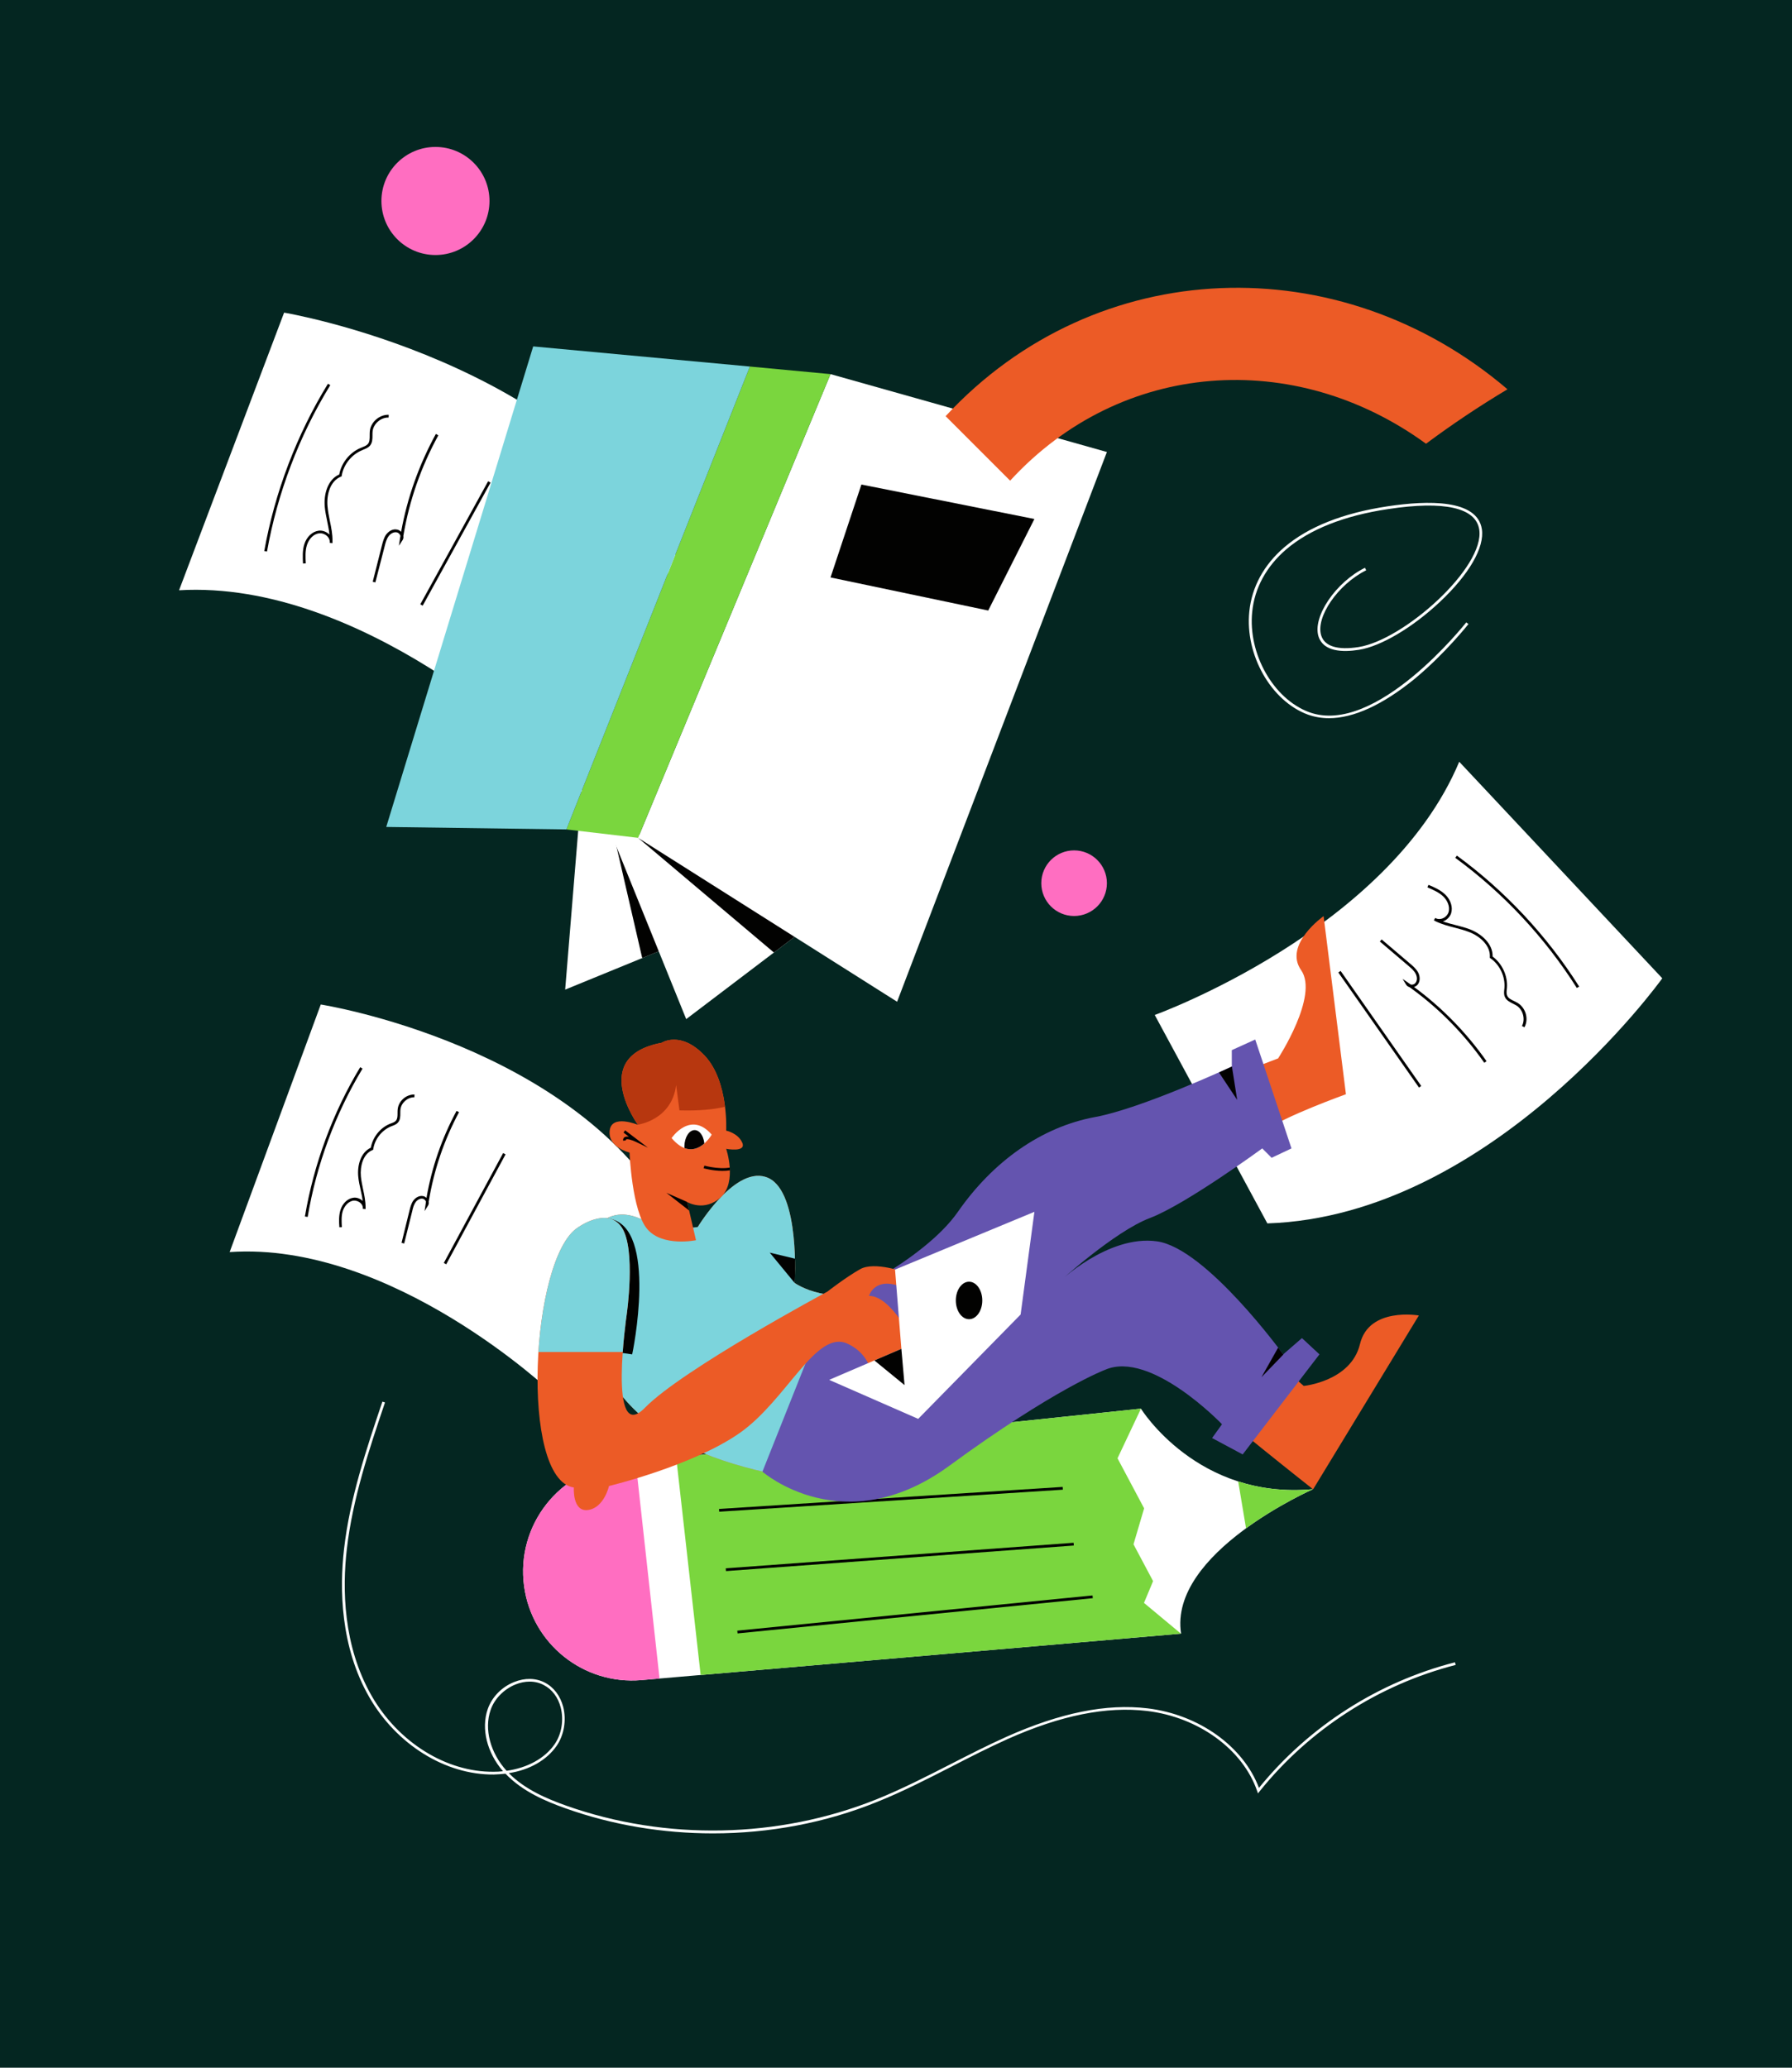
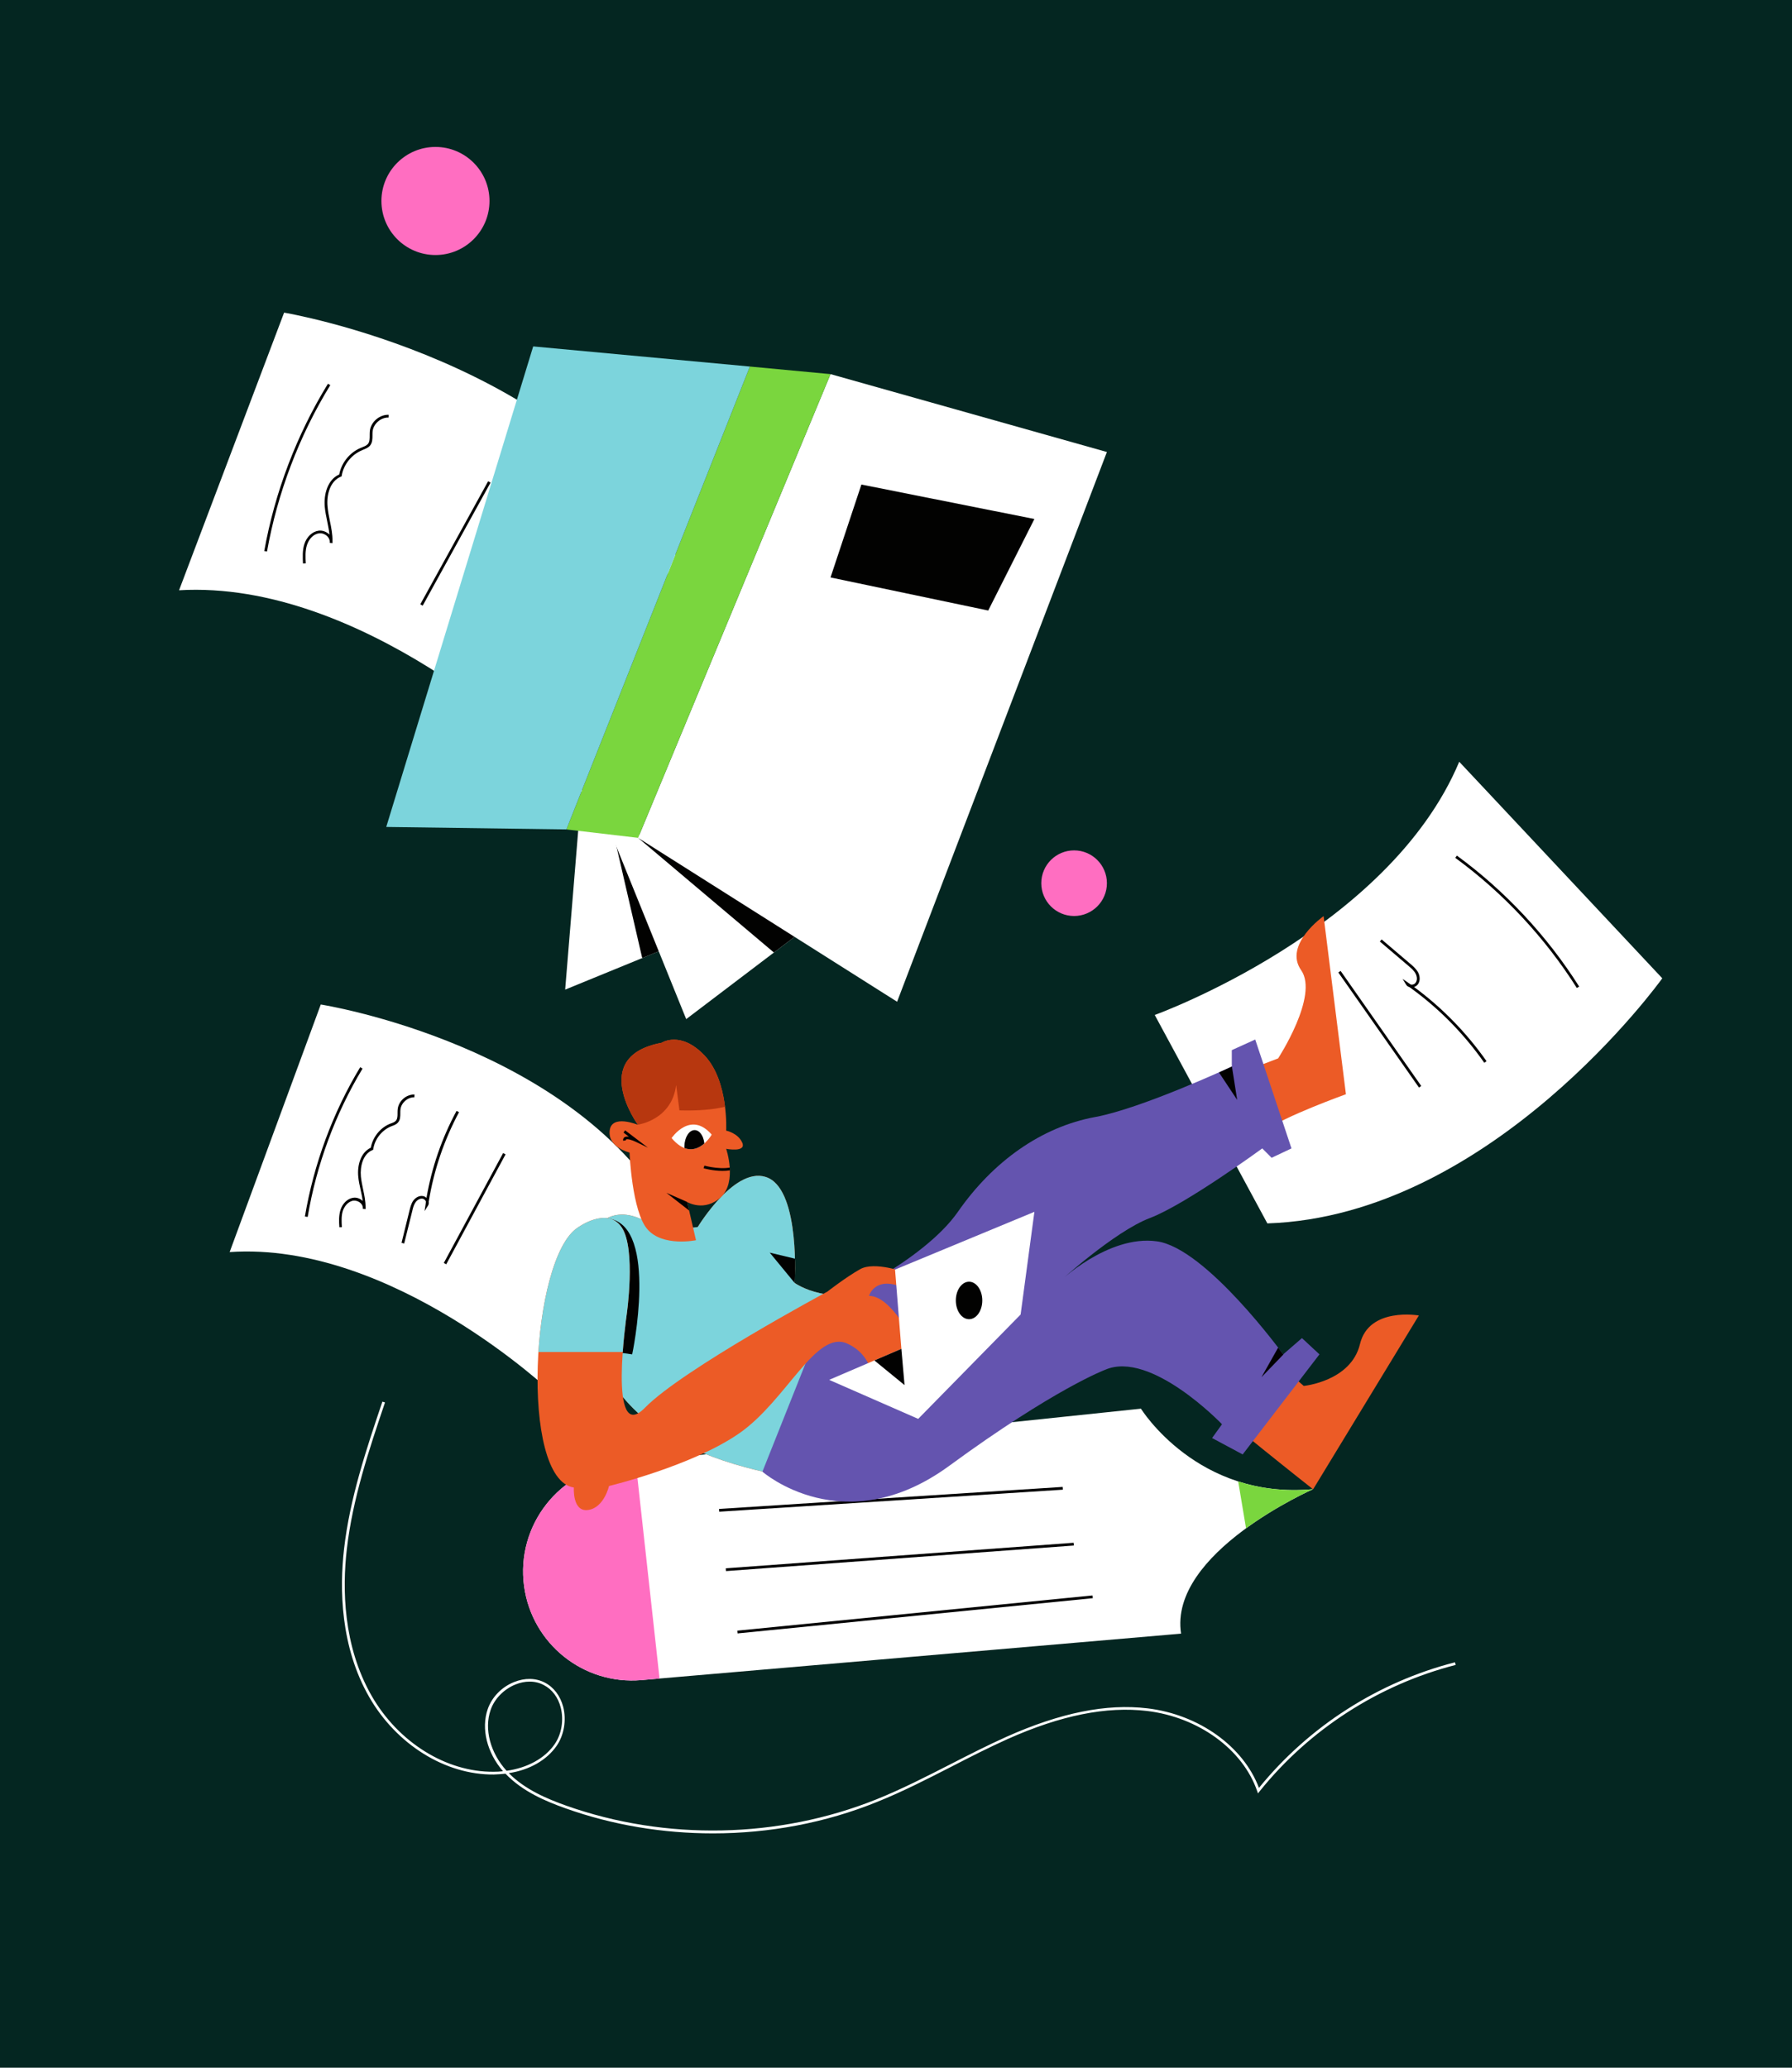
<svg xmlns="http://www.w3.org/2000/svg" xmlns:xlink="http://www.w3.org/1999/xlink" version="1.1" id="Layer_1" x="0px" y="0px" viewBox="0 0 1300 1500" style="enable-background:new 0 0 1300 1500;" xml:space="preserve">
  <style type="text/css">
	.st0{fill:#042621;}
	.st1{clip-path:url(#SVGID_00000052821950359531255970000013306844277233279890_);}
	.st2{fill:#020201;}
	.st3{clip-path:url(#SVGID_00000150084292686454122060000009522664393266566566_);}
	.st4{clip-path:url(#SVGID_00000058557710785000052570000013694476989508143272_);}
	.st5{clip-path:url(#SVGID_00000112594073612810476800000004910959640284993692_);}
	.st6{clip-path:url(#SVGID_00000111191393554493414420000013000725622891926442_);}
	.st7{fill:#FFFFFF;}
	.st8{fill:#7AD63E;}
	.st9{fill:#7CD4DC;}
	.st10{clip-path:url(#SVGID_00000165192220962370526740000015718224858642907030_);}
	.st11{fill:#FF6EC1;}
	.st12{clip-path:url(#SVGID_00000146468679098786215020000005956952206235860868_);}
	.st13{clip-path:url(#SVGID_00000088819236258343692190000003484345499801533330_);}
	.st14{fill:#B7370F;}
	.st15{fill:#FEFEFE;}
	.st16{clip-path:url(#SVGID_00000074422366092903767870000009380023075357859255_);}
	.st17{clip-path:url(#SVGID_00000165940487603016448840000003869703933836580494_);}
	.st18{clip-path:url(#SVGID_00000129185671221172954740000012714379136054361984_);}
	.st19{clip-path:url(#SVGID_00000104684719796184612570000013925677597182427038_);}
	.st20{fill:#EC5B26;}
</style>
  <rect class="st0" width="1300" height="1500" />
  <g>
    <defs>
      <polygon id="SVGID_1_" points="410,717.9 421.9,572.7 449.1,598.5 492.8,684   " />
    </defs>
    <use xlink:href="#SVGID_1_" style="overflow:visible;fill:#FFFFFF;" />
    <clipPath id="SVGID_00000047060086558927831180000005327825704814468270_">
      <use xlink:href="#SVGID_1_" style="overflow:visible;" />
    </clipPath>
    <g style="clip-path:url(#SVGID_00000047060086558927831180000005327825704814468270_);">
      <polyline class="st2" points="442.1,591.9 467.8,703.3 482.2,700.8 442.1,591.9   " />
    </g>
  </g>
  <g>
    <defs>
      <polygon id="SVGID_00000047034407429593742770000014622410123847990921_" points="497.8,739.3 442.1,601.7 479.1,607.8     591.6,668.1   " />
    </defs>
    <use xlink:href="#SVGID_00000047034407429593742770000014622410123847990921_" style="overflow:visible;fill:#FFFFFF;" />
    <clipPath id="SVGID_00000135670422015024179670000001406241795673168573_">
      <use xlink:href="#SVGID_00000047034407429593742770000014622410123847990921_" style="overflow:visible;" />
    </clipPath>
    <g style="clip-path:url(#SVGID_00000135670422015024179670000001406241795673168573_);">
      <polyline class="st2" points="462.9,607.8 575.3,702.7 601.5,679.6 462.9,607.8   " />
    </g>
  </g>
  <g>
    <defs>
      <path id="SVGID_00000093163713576853625830000018119372311346882239_" d="M392.1,545.7c0,0-129.5-125.3-262.2-117.5l76.2-201.4    c0,0,209.1,34.8,285.8,178.9L392.1,545.7z" />
    </defs>
    <use xlink:href="#SVGID_00000093163713576853625830000018119372311346882239_" style="overflow:visible;fill:#FFFFFF;" />
    <clipPath id="SVGID_00000020388654122289222380000002026054674096729234_">
      <use xlink:href="#SVGID_00000093163713576853625830000018119372311346882239_" style="overflow:visible;" />
    </clipPath>
    <g style="clip-path:url(#SVGID_00000020388654122289222380000002026054674096729234_);">
      <path d="M193.7,400.1l-2-0.3c7.6-42.6,23.6-84.6,46.2-121.4l1.7,1C217.1,316,201.2,357.8,193.7,400.1z" />
    </g>
    <g style="clip-path:url(#SVGID_00000020388654122289222380000002026054674096729234_);">
      <path d="M219.8,408.8c-0.2-4.4-0.5-9.5,1-14.1c1.7-5.3,5.8-9.1,10.3-9.7c2.7-0.4,5.7,0.7,7.8,2.7c0,0,0.1,0.1,0.1,0.1    c-0.3-3.2-1-6.4-1.6-9.5c-0.7-3.5-1.5-7.1-1.8-10.7c-0.8-9.1,2.1-19.7,10.5-23.4c1.6-8.6,7.8-16.2,15.9-19.4    c0.3-0.1,0.6-0.2,0.9-0.4c1.6-0.6,3-1.2,4-2.3c1.3-1.6,1.3-3.8,1.3-6.2c0-1,0-2.1,0.1-3.2c0.7-6.6,7-12,13.7-11.8l-0.1,2    c-5.6-0.2-11,4.5-11.6,10c-0.1,0.9-0.1,1.9-0.1,2.9c0,2.6,0,5.3-1.8,7.5c-1.3,1.5-3.1,2.2-4.8,2.9c-0.3,0.1-0.6,0.2-0.9,0.4    c-7.6,3.1-13.4,10.3-14.8,18.4l-0.1,0.6l-0.5,0.2c-7.8,3.1-10.5,13.1-9.7,21.6c0.3,3.5,1,7.1,1.7,10.5c1,4.8,2,9.7,1.9,14.7    c0,0.5,0,0.9,0,1.4l-2-0.2c0-0.4,0-0.8,0-1.2c-0.1-1.2-0.7-2.4-1.7-3.5c-1.6-1.6-4-2.5-6.1-2.2c-3.8,0.5-7.2,3.8-8.7,8.4    c-1.4,4.3-1.1,8.9-0.9,13.4L219.8,408.8z" />
    </g>
    <g style="clip-path:url(#SVGID_00000020388654122289222380000002026054674096729234_);">
-       <path d="M272.3,422.5l-1.9-0.5l6.7-26.5c0.7-2.6,1.4-5.5,3.1-7.8c1.7-2.3,4.8-4.3,8-3.5c1,0.2,2,0.8,2.8,1.6    c4.5-24.9,13-48.7,25.2-71l1.8,1c-12.5,22.8-21.1,47.3-25.4,73c0.2,1.1,0,2.2-0.6,3.1l-2.6,4l0.7-4.7c0.1-0.8,0.3-1.6,0.4-2.4    c0-0.2-0.1-0.3-0.1-0.4c-0.5-1.1-1.5-2-2.5-2.2c-2.3-0.5-4.7,1-6,2.8c-1.5,2.1-2.2,4.6-2.8,7.1L272.3,422.5z" />
-     </g>
+       </g>
    <g style="clip-path:url(#SVGID_00000020388654122289222380000002026054674096729234_);">
      <rect x="279.3" y="393.4" transform="matrix(0.483 -0.876 0.876 0.483 -174.625 493.049)" width="101.9" height="2" />
    </g>
  </g>
  <g>
    <defs>
      <path id="SVGID_00000079461878109005100320000016508876628986762645_" d="M837.7,736.3c0,0,169.5-61.1,220.9-183.7l147.3,157.1    c0,0-123.3,172.4-286.5,177.8L837.7,736.3z" />
    </defs>
    <use xlink:href="#SVGID_00000079461878109005100320000016508876628986762645_" style="overflow:visible;fill:#FFFFFF;" />
    <clipPath id="SVGID_00000155145722947041285080000006250062199322869639_">
      <use xlink:href="#SVGID_00000079461878109005100320000016508876628986762645_" style="overflow:visible;" />
    </clipPath>
    <g style="clip-path:url(#SVGID_00000155145722947041285080000006250062199322869639_);">
      <path d="M1143.9,716.7c-23-36.4-53.4-69-88.2-94.4l1.2-1.6c34.9,25.5,65.6,58.4,88.7,95L1143.9,716.7z" />
    </g>
    <g style="clip-path:url(#SVGID_00000155145722947041285080000006250062199322869639_);">
-       <path d="M1105.9,745.2l-1.8-0.9c2.6-4.9,0.8-11.8-3.9-14.8c-0.8-0.5-1.7-0.9-2.6-1.4c-2.4-1.2-4.8-2.4-5.9-4.9    c-0.8-1.8-0.6-3.7-0.4-5.6c0-0.3,0.1-0.6,0.1-1c0.6-8.2-3.3-16.6-10.1-21.4l-0.5-0.3l0-0.6c0.6-8.3-7.2-15.2-15.1-18.2    c-3.3-1.3-6.8-2.2-10.2-3.1c-4.7-1.2-9.6-2.5-14.1-4.7c-0.4-0.2-0.8-0.4-1.2-0.7l1-1.7c0.3,0.2,0.7,0.4,1,0.5    c1.2,0.4,2.5,0.4,3.9,0c2.2-0.7,4-2.5,4.7-4.5c1.4-4.4-1.1-9-3.7-11.5c-3.2-3.1-7.5-4.9-11.6-6.7l0.8-1.8    c4.1,1.7,8.7,3.7,12.2,7.1c4,3.9,5.6,9.2,4.2,13.6c-0.9,2.6-3.1,4.9-5.9,5.8c0,0-0.1,0-0.1,0c3,1.1,6.2,1.9,9.3,2.7    c3.5,0.9,7,1.8,10.4,3.1c8.5,3.3,16.7,10.6,16.4,19.7c7,5.2,11.1,14.1,10.4,22.8c0,0.3-0.1,0.7-0.1,1c-0.2,1.7-0.3,3.2,0.3,4.6    c0.8,1.9,2.8,2.9,5,3.9c0.9,0.5,1.9,0.9,2.8,1.5C1107,731.4,1109.1,739.4,1105.9,745.2z" />
-     </g>
+       </g>
    <g style="clip-path:url(#SVGID_00000155145722947041285080000006250062199322869639_);">
      <path d="M1076.8,771c-15-21.3-33.2-39.8-54.3-54.9c-1.1-0.3-2-1-2.5-1.9l-2.5-4.1l3.9,2.7c0.7,0.5,1.3,0.9,2,1.4    c0.2,0,0.3,0,0.4,0.1c1.2,0.1,2.5-0.4,3.1-1.3c1.5-1.9,1.1-4.6,0.1-6.6c-1.2-2.3-3.2-4-5.2-5.7l-20.8-17.7l1.3-1.5l20.8,17.7    c2,1.7,4.3,3.7,5.7,6.3c1.3,2.5,1.7,6.2-0.3,8.7c-0.7,0.8-1.6,1.5-2.7,1.8c20.4,15,38,33.1,52.6,53.8L1076.8,771z" />
    </g>
    <g style="clip-path:url(#SVGID_00000155145722947041285080000006250062199322869639_);">
      <rect x="999.8" y="696.4" transform="matrix(0.819 -0.574 0.574 0.819 -247.667 709.019)" width="2" height="101.9" />
    </g>
  </g>
  <g>
    <defs>
      <path id="SVGID_00000135686746487079362420000011492626264824830114_" d="M400.6,1010.5c0,0-116.1-110.3-234-102.2l66.1-179.6    c0,0,186.1,29.2,255.4,156.6L400.6,1010.5z" />
    </defs>
    <use xlink:href="#SVGID_00000135686746487079362420000011492626264824830114_" style="overflow:visible;fill:#FFFFFF;" />
    <clipPath id="SVGID_00000065039076819543584410000001455045878425142969_">
      <use xlink:href="#SVGID_00000135686746487079362420000011492626264824830114_" style="overflow:visible;" />
    </clipPath>
    <g style="clip-path:url(#SVGID_00000065039076819543584410000001455045878425142969_);">
      <path d="M223.2,882.8l-2-0.3c6.4-37.9,20.2-75.4,40.1-108.3l1.7,1C243.3,807.9,229.5,845.1,223.2,882.8z" />
    </g>
    <g style="clip-path:url(#SVGID_00000065039076819543584410000001455045878425142969_);">
      <path d="M246.2,890.3c-0.3-4-0.5-8.4,0.8-12.6c1.5-4.7,5.1-8.2,9.2-8.8c2.4-0.4,5,0.5,6.9,2.3c-0.3-2.7-0.9-5.5-1.5-8.1    c-0.7-3.1-1.4-6.3-1.7-9.5c-0.8-8.1,1.7-17.6,9.1-21c1.4-7.7,6.8-14.5,14-17.4c0.3-0.1,0.6-0.2,0.8-0.3c1.4-0.5,2.7-1,3.5-2    c1.1-1.4,1.1-3.3,1.1-5.4c0-0.9,0-1.9,0.1-2.8c0.6-5.9,6-10.7,11.9-10.7c0.1,0,0.2,0,0.3,0l-0.1,2c-0.1,0-0.2,0-0.2,0    c-4.8,0-9.4,4.1-9.9,8.9c-0.1,0.8-0.1,1.7-0.1,2.6c0,2.4,0,4.8-1.6,6.7c-1.1,1.4-2.7,2-4.3,2.6c-0.3,0.1-0.5,0.2-0.8,0.3    c-6.7,2.8-11.8,9.2-12.9,16.4l-0.1,0.6l-0.5,0.2c-6.8,2.8-9.1,11.7-8.4,19.2c0.3,3.1,1,6.3,1.6,9.3c0.9,4.2,1.8,8.6,1.8,13.1    c0,0.4,0,0.8,0,1.2l-2-0.2c0-0.3,0-0.7,0-1c-0.1-1.1-0.6-2.1-1.5-3c-1.4-1.4-3.5-2.1-5.4-1.9c-4,0.6-6.6,4.4-7.6,7.4    c-1.2,3.8-0.9,7.9-0.7,11.8L246.2,890.3z" />
    </g>
    <g style="clip-path:url(#SVGID_00000065039076819543584410000001455045878425142969_);">
      <path d="M293.2,902.1l-1.9-0.5l5.8-23.6c0.6-2.3,1.2-4.9,2.7-7c1.5-2.1,4.3-3.9,7.2-3.3c0.9,0.2,1.7,0.6,2.4,1.3    c3.8-22.1,11.1-43.3,21.8-63.1l1.8,0.9c-10.9,20.4-18.3,42.2-22,65c0.2,1,0,2-0.5,2.8l-2.5,4l0.7-4.7c0.1-0.7,0.2-1.4,0.3-2.1    c0-0.1-0.1-0.2-0.1-0.3c-0.4-1-1.3-1.7-2.2-1.9c-2-0.4-4,0.9-5.2,2.5c-1.3,1.8-1.9,4.1-2.4,6.3L293.2,902.1z" />
    </g>
    <g style="clip-path:url(#SVGID_00000065039076819543584410000001455045878425142969_);">
      <rect x="299.1" y="875.6" transform="matrix(0.475 -0.88 0.88 0.475 -590.645 763.506)" width="90.6" height="2" />
    </g>
  </g>
  <g>
    <polygon class="st7" points="602.5,271.4 462.9,607.8 650.8,726.7 803,327.9  " />
  </g>
  <g>
    <polygon class="st8" points="410.9,601.7 462.9,607.8 602.5,271.4 544,265.9  " />
  </g>
  <g>
    <polygon class="st9" points="386.8,251.3 544,265.9 410.9,601.7 280.2,599.9  " />
  </g>
  <g>
    <defs>
      <path id="SVGID_00000008831526760189675450000002914093384232312994_" d="M827.7,1021.9c0,0,41,66.3,124.9,58.4    c0,0-104.9,46-95.8,104.8l-391.5,33.7c-42,3.6-79.4-26.3-85.1-68.1l0,0c-6-44.2,25.7-84.6,70-89.2L827.7,1021.9z" />
    </defs>
    <use xlink:href="#SVGID_00000008831526760189675450000002914093384232312994_" style="overflow:visible;fill:#FFFFFF;" />
    <clipPath id="SVGID_00000101817495097720990790000003918928646789644218_">
      <use xlink:href="#SVGID_00000008831526760189675450000002914093384232312994_" style="overflow:visible;" />
    </clipPath>
    <g style="clip-path:url(#SVGID_00000101817495097720990790000003918928646789644218_);">
      <rect x="907.3" y="1036.3" transform="matrix(0.165 0.986 -0.986 0.165 1865.073 -30.467)" class="st8" width="86.5" height="100" />
    </g>
    <g style="clip-path:url(#SVGID_00000101817495097720990790000003918928646789644218_);">
-       <polygon class="st8" points="820.1,994.2 827.7,1021.9 810.7,1057.9 830,1094.2 822.3,1120.3 836.5,1147 829.9,1162.8     856.8,1185.2 510.9,1238.4 485.9,1015.9   " />
-     </g>
+       </g>
    <g style="clip-path:url(#SVGID_00000101817495097720990790000003918928646789644218_);">
      <polygon class="st11" points="459.6,1046.5 481.3,1243.4 366.7,1258.7 336.9,1035.1   " />
    </g>
    <g style="clip-path:url(#SVGID_00000101817495097720990790000003918928646789644218_);">
      <rect x="521.4" y="1086.6" transform="matrix(0.998 -6.395880e-02 6.395880e-02 0.998 -68.241 43.565)" width="249.8" height="2" />
    </g>
    <g style="clip-path:url(#SVGID_00000101817495097720990790000003918928646789644218_);">
      <rect x="526.4" y="1128.8" transform="matrix(0.997 -7.326000e-02 7.326000e-02 0.997 -81.016 50.871)" width="253.1" height="2" />
    </g>
    <g style="clip-path:url(#SVGID_00000101817495097720990790000003918928646789644218_);">
      <rect x="534.4" y="1170.3" transform="matrix(0.995 -9.863347e-02 9.863347e-02 0.995 -112.294 71.2)" width="259" height="2" />
    </g>
  </g>
  <g>
    <defs>
      <path id="SVGID_00000080919887794026206950000016726814164488421294_" d="M576.5,930.7c0,0,26.9,19.4,64.7,0.8    c37.8-18.6,120.8-109.9,165.4-122c44.5-12.1,120.6-41.7,120.6-41.7s29.7-45.5,16.7-64c-13-18.6,16.3-39.2,16.3-39.2l16.2,129.2    c0,0-46.4,16.7-57.5,26c-11.1,9.3-42.7,47.3-84.4,50.1c-41.7,2.8-66.8,60.9-66.8,60.9s58.4-42.3,80.7-16.3    c22.3,26,97.4,90.9,97.4,90.9s34.3-3.3,40.8-30.4c6.5-27.1,42.7-20.7,42.7-20.7l-76.7,126.1c0,0-67.1-52.8-91.2-75.1    s-77-22.3-111.3,3.7c-34.3,26-78.9,77-162.3,64.9c-83.5-12.1-181.8-46.4-159.6-177.2c0,0,10.2-23.3,35.3-13    c25,10.3,42.7,6.4,42.7,6.4s28-46.3,51.3-35.5C580.6,865.4,576.5,930.7,576.5,930.7z" />
    </defs>
    <use xlink:href="#SVGID_00000080919887794026206950000016726814164488421294_" style="overflow:visible;fill:#EC5B26;" />
    <clipPath id="SVGID_00000092456446535800841080000004440508762753308548_">
      <use xlink:href="#SVGID_00000080919887794026206950000016726814164488421294_" style="overflow:visible;" />
    </clipPath>
    <g style="clip-path:url(#SVGID_00000092456446535800841080000004440508762753308548_);">
      <path class="st9" d="M548,1078.6l84.1-171.9c0,0-69.6-96.4-93.4-83.4c-23.8,12.9-107.4,40.9-136.6,50.2    C372.9,882.8,406.7,1073.5,548,1078.6z" />
    </g>
    <g style="clip-path:url(#SVGID_00000092456446535800841080000004440508762753308548_);">
      <polyline class="st2" points="576.5,930.7 558.4,908.7 583,914.6 576.5,930.7   " />
    </g>
  </g>
  <g>
    <defs>
      <path id="SVGID_00000000221675784159021930000006606239995479367072_" d="M479.9,756.5c0,0,13.9-9.2,31.4,9.4    c17.4,18.6,15.5,54.3,15.5,54.3s8.5,1.7,11.6,8.6c3.4,7.5-11.6,4.6-11.6,4.6s8.1,23.9-3.8,35s-24.5,3.6-24.5,3.6l6.4,27.7    c0,0-23.9,5-35.2-7.9s-13-55.7-13-55.7s-15.8-3.7-14.4-15.9c1.3-12.2,20.5-4.2,20.5-4.2S426.8,766.4,479.9,756.5z" />
    </defs>
    <use xlink:href="#SVGID_00000000221675784159021930000006606239995479367072_" style="overflow:visible;fill:#EC5B26;" />
    <clipPath id="SVGID_00000016046993491774274480000014127401380420485810_">
      <use xlink:href="#SVGID_00000000221675784159021930000006606239995479367072_" style="overflow:visible;" />
    </clipPath>
    <g style="clip-path:url(#SVGID_00000016046993491774274480000014127401380420485810_);">
      <path class="st14" d="M462.7,815.9c0,0,24.7-3.3,27.8-28.8l2.4,18.4c0,0,46,2.1,46-13c0-34.7-56.3-50.8-71.7-44.8    C451.8,753.7,434.8,783.8,462.7,815.9" />
    </g>
    <g style="clip-path:url(#SVGID_00000016046993491774274480000014127401380420485810_);">
      <polyline class="st2" points="498.4,871.9 483.4,865.3 502.3,880 498.4,871.9   " />
    </g>
    <g style="clip-path:url(#SVGID_00000016046993491774274480000014127401380420485810_);">
      <g>
        <g id="SVGID_00000153706200252879598210000002583228740909953453_">
          <path class="st15" d="M487.2,825.6c0,0,13.7-20.3,29.1-2.5C516.3,823.1,503.8,845.2,487.2,825.6z" />
        </g>
      </g>
      <g>
        <defs>
          <path id="SVGID_00000052791997584351063170000012521047871746492044_" d="M487.2,825.6c0,0,13.7-20.3,29.1-2.5      C516.3,823.1,503.8,845.2,487.2,825.6z" />
        </defs>
        <clipPath id="SVGID_00000119802585998689881320000018107475709841761166_">
          <use xlink:href="#SVGID_00000052791997584351063170000012521047871746492044_" style="overflow:visible;" />
        </clipPath>
        <g style="clip-path:url(#SVGID_00000119802585998689881320000018107475709841761166_);">
          <g>
            <ellipse transform="matrix(1.653922e-02 -1 1 1.653922e-02 -336.349 1321.66)" class="st2" cx="503.7" cy="831.8" rx="11.9" ry="7.3" />
          </g>
        </g>
      </g>
    </g>
    <g style="clip-path:url(#SVGID_00000016046993491774274480000014127401380420485810_);">
      <path class="st2" d="M524.1,849.4c-7,0-13.3-1.8-13.7-1.9l0.6-1.9c0.1,0,14.2,4,22.9,0.1l0.8,1.8    C531.5,849,527.7,849.4,524.1,849.4z" />
    </g>
    <g style="clip-path:url(#SVGID_00000016046993491774274480000014127401380420485810_);">
      <path class="st2" d="M470.1,832.6l-8.9-4.3c-2.7-1.3-6.1-2.3-7-1.7c-0.1,0-0.2,0.2-0.2,0.7l-2,0.2c-0.1-1.4,0.5-2.1,1-2.5    c0.8-0.5,2-0.6,3.2-0.4l-3.9-3l1.2-1.6L470.1,832.6z" />
    </g>
  </g>
  <g>
    <path class="st2" d="M442.1,884.1c0,0,13.3,8.9,10.8,49.2c-1,16.7-7.2,47.4-7.2,47.4l12.9,1.8C458.7,982.6,477.9,890.2,442.1,884.1   z" />
  </g>
  <g>
    <defs>
      <path id="SVGID_00000119111556448053171190000011725665160122185662_" d="M601.5,946.1c0,0,68-30.5,93.4-67s60.5-61.6,99.7-68.8    c33.7-6.2,99-36.6,99-36.6v-11.9l17-7.7l26.3,79l-14.4,6.8l-6.8-6.8c0,0-55.6,40.7-81.5,50.5c-25.9,9.8-66.6,47-66.6,47    s36-35,71.6-30.1c35.7,4.8,91.7,82,91.7,82l13.6-11.8l12.7,11.8l-55.7,72.6l-22.2-11.9l7.2-10c0,0-51.7-54-84.8-39.5    c0,0-36.5,13.6-113,69.6s-135.6,4.3-135.6,4.3L601.5,946.1z" />
    </defs>
    <use xlink:href="#SVGID_00000119111556448053171190000011725665160122185662_" style="overflow:visible;fill:#6454AF;" />
    <clipPath id="SVGID_00000136372700176854833350000000074366327902570421_">
      <use xlink:href="#SVGID_00000119111556448053171190000011725665160122185662_" style="overflow:visible;" />
    </clipPath>
    <g style="clip-path:url(#SVGID_00000136372700176854833350000000074366327902570421_);">
      <polyline class="st2" points="893.7,773.7 897.5,797.9 884.3,778 893.7,773.7   " />
    </g>
    <g style="clip-path:url(#SVGID_00000136372700176854833350000000074366327902570421_);">
      <polyline class="st2" points="931,982.6 915.1,999.1 931.4,970.2 931,982.6   " />
    </g>
  </g>
  <g>
    <defs>
      <path id="SVGID_00000177454282612620586120000008977565814233870777_" d="M454.6,953.9c0,0-13.9,95.2,13.3,67.3    c27.3-27.9,132.3-84.2,132.3-84.2s13.3-10.4,23.8-16.3s32.5,2.3,32.5,2.3l-2.9,10.4c-19.2-7.5-23.2,6.7-23.2,6.7    c16.3-0.3,33.1,34.6,33.1,34.6l-30.2,35.9c0,0,4.1-25.5-18.6-35.9s-44.1,41.2-78.3,65c-34.2,23.8-94.6,38.3-94.6,38.3    s-3.5,15.7-15.1,17.4c-11.6,1.7-10.4-16.3-10.4-16.3c-39.5-5.8-31.3-166.6,2.9-188.6c0,0,21.5-15.7,31.9,0    C461.5,906.3,454.6,953.9,454.6,953.9z" />
    </defs>
    <use xlink:href="#SVGID_00000177454282612620586120000008977565814233870777_" style="overflow:visible;fill:#EC5B26;" />
    <clipPath id="SVGID_00000112608622233108920950000004372388143996591763_">
      <use xlink:href="#SVGID_00000177454282612620586120000008977565814233870777_" style="overflow:visible;" />
    </clipPath>
    <g style="clip-path:url(#SVGID_00000112608622233108920950000004372388143996591763_);">
      <rect x="352.8" y="861.6" class="st9" width="121.8" height="119.2" />
    </g>
  </g>
  <g>
    <defs>
      <polygon id="SVGID_00000160148558439806494520000013974794380517429417_" points="601.5,1001 666.1,1029.3 740.4,953.6     750.4,879.1 649.3,921 653.9,978.5 653.9,978.5   " />
    </defs>
    <use xlink:href="#SVGID_00000160148558439806494520000013974794380517429417_" style="overflow:visible;fill:#FFFFFF;" />
    <clipPath id="SVGID_00000041978958165801713050000016962229966809218488_">
      <use xlink:href="#SVGID_00000160148558439806494520000013974794380517429417_" style="overflow:visible;" />
    </clipPath>
    <g style="clip-path:url(#SVGID_00000041978958165801713050000016962229966809218488_);">
      <polygon class="st2" points="656.2,1004.8 653.9,978.5 634.3,986.9   " />
    </g>
    <g style="clip-path:url(#SVGID_00000041978958165801713050000016962229966809218488_);">
      <ellipse class="st2" cx="703" cy="943.4" rx="9.6" ry="13.6" />
    </g>
  </g>
  <g>
-     <path class="st7" d="M964.1,521c-5.4,0-10.5-0.9-15.3-2.6c-26.7-9.8-45.7-43.3-42.5-74.7c1.8-17.9,10.6-34,25.3-46.6   c17.4-14.9,42.6-24.9,75-29.8c29.3-4.4,65-5.2,68.4,16.5c2.1,13.3-9.3,33-30.5,52.9c-19.8,18.6-42.8,32.2-58.7,34.7   c-11.4,1.8-25.7,1.6-29.3-9.7c-4.5-14.2,12.5-39.4,33.7-49.8l0.9,1.8c-20.4,10.1-36.9,34-32.6,47.4c2.5,7.8,11.9,10.7,27.1,8.3   c33-5.2,91.8-58,87.5-85.3c-2.5-15.8-25.3-21-66.1-14.8c-32,4.8-56.9,14.7-74,29.3c-14.3,12.3-22.9,28-24.6,45.3   c-3.1,30.5,15.4,63.1,41.2,72.7c48.5,17.9,113.4-64.3,114.1-65.1l1.6,1.2c-0.2,0.2-16.7,21.2-39.1,39.8   C1003.1,511.3,982,521,964.1,521z" />
-   </g>
+     </g>
  <g>
    <path class="st7" d="M517.2,1330c-36.4,0-72.8-6-107-18.2c-14.6-5.2-31.1-12.2-43.4-25c0,0-0.1-0.1-0.1-0.1   c-2.8,0.3-5.6,0.5-8.5,0.6c-35.1,0.3-70.5-21.7-90.3-56.1c-21.1-36.7-21.6-78.8-18.3-107.6c4.2-36.8,16.2-72.4,27.8-106.8l1.9,0.6   c-11.6,34.3-23.5,69.8-27.7,106.4c-3.3,28.5-2.8,70.1,18,106.4c19.4,33.8,54.1,55.4,88.5,55.1c2.3,0,4.6-0.1,6.8-0.4   c-11.6-13.4-16-30.8-11.1-45c3-8.7,10.1-16.1,19.2-19.7c7.7-3.1,15.6-3,22.2,0.4c6.6,3.4,11.3,9.7,13.4,17.7   c2.4,9.6,0.6,20.4-4.8,28.2c-7.2,10.4-19.7,17.5-34.7,19.8c11.9,12,27.7,18.6,41.7,23.6c72,25.5,153.9,23.9,224.8-4.5   c18.4-7.4,36.4-16.6,53.8-25.5c13.3-6.8,27-13.8,40.8-20c39-17.4,72.5-24.2,102.3-20.6c37.3,4.5,69.5,27.6,80.8,57.7   c36.2-44.6,86.6-76.9,142.2-91.1l0.5,1.9c-55.8,14.3-106.3,46.9-142.3,91.8l-1.1,1.4l-0.6-1.7c-10.4-30.2-42.5-53.6-79.8-58.1   c-29.5-3.5-62.6,3.1-101.3,20.4c-13.8,6.2-27.5,13.2-40.7,20c-17.4,8.9-35.5,18.2-54,25.6C598.8,1322.4,558,1330,517.2,1330z    M384.2,1219.9c-3.4,0-6.8,0.7-10.3,2.1c-8.4,3.4-15.3,10.5-18,18.5c-4.8,13.9-0.2,31.1,11.6,44.1c15.1-2.1,27.7-9,34.8-19.2   c5.1-7.3,6.8-17.5,4.5-26.6c-1.9-7.5-6.3-13.3-12.3-16.4C391.3,1220.7,387.9,1219.9,384.2,1219.9z" />
  </g>
  <g>
-     <path class="st20" d="M732.8,348.7c80.5-87.7,206.4-96.2,301.7-26.8c19.1-14.2,38.7-27.3,59.1-39.5   c-121.3-103.5-298-98.7-407.6,19.5C701.6,317.5,717.2,333.1,732.8,348.7z" />
-   </g>
+     </g>
  <g>
    <circle class="st11" cx="315.9" cy="145.8" r="39.2" />
  </g>
  <g>
    <circle class="st11" cx="779.2" cy="640.7" r="23.8" />
  </g>
  <g>
    <polygon class="st2" points="624.9,351.5 602.5,418.9 716.9,442.9 750.4,376.5  " />
  </g>
</svg>